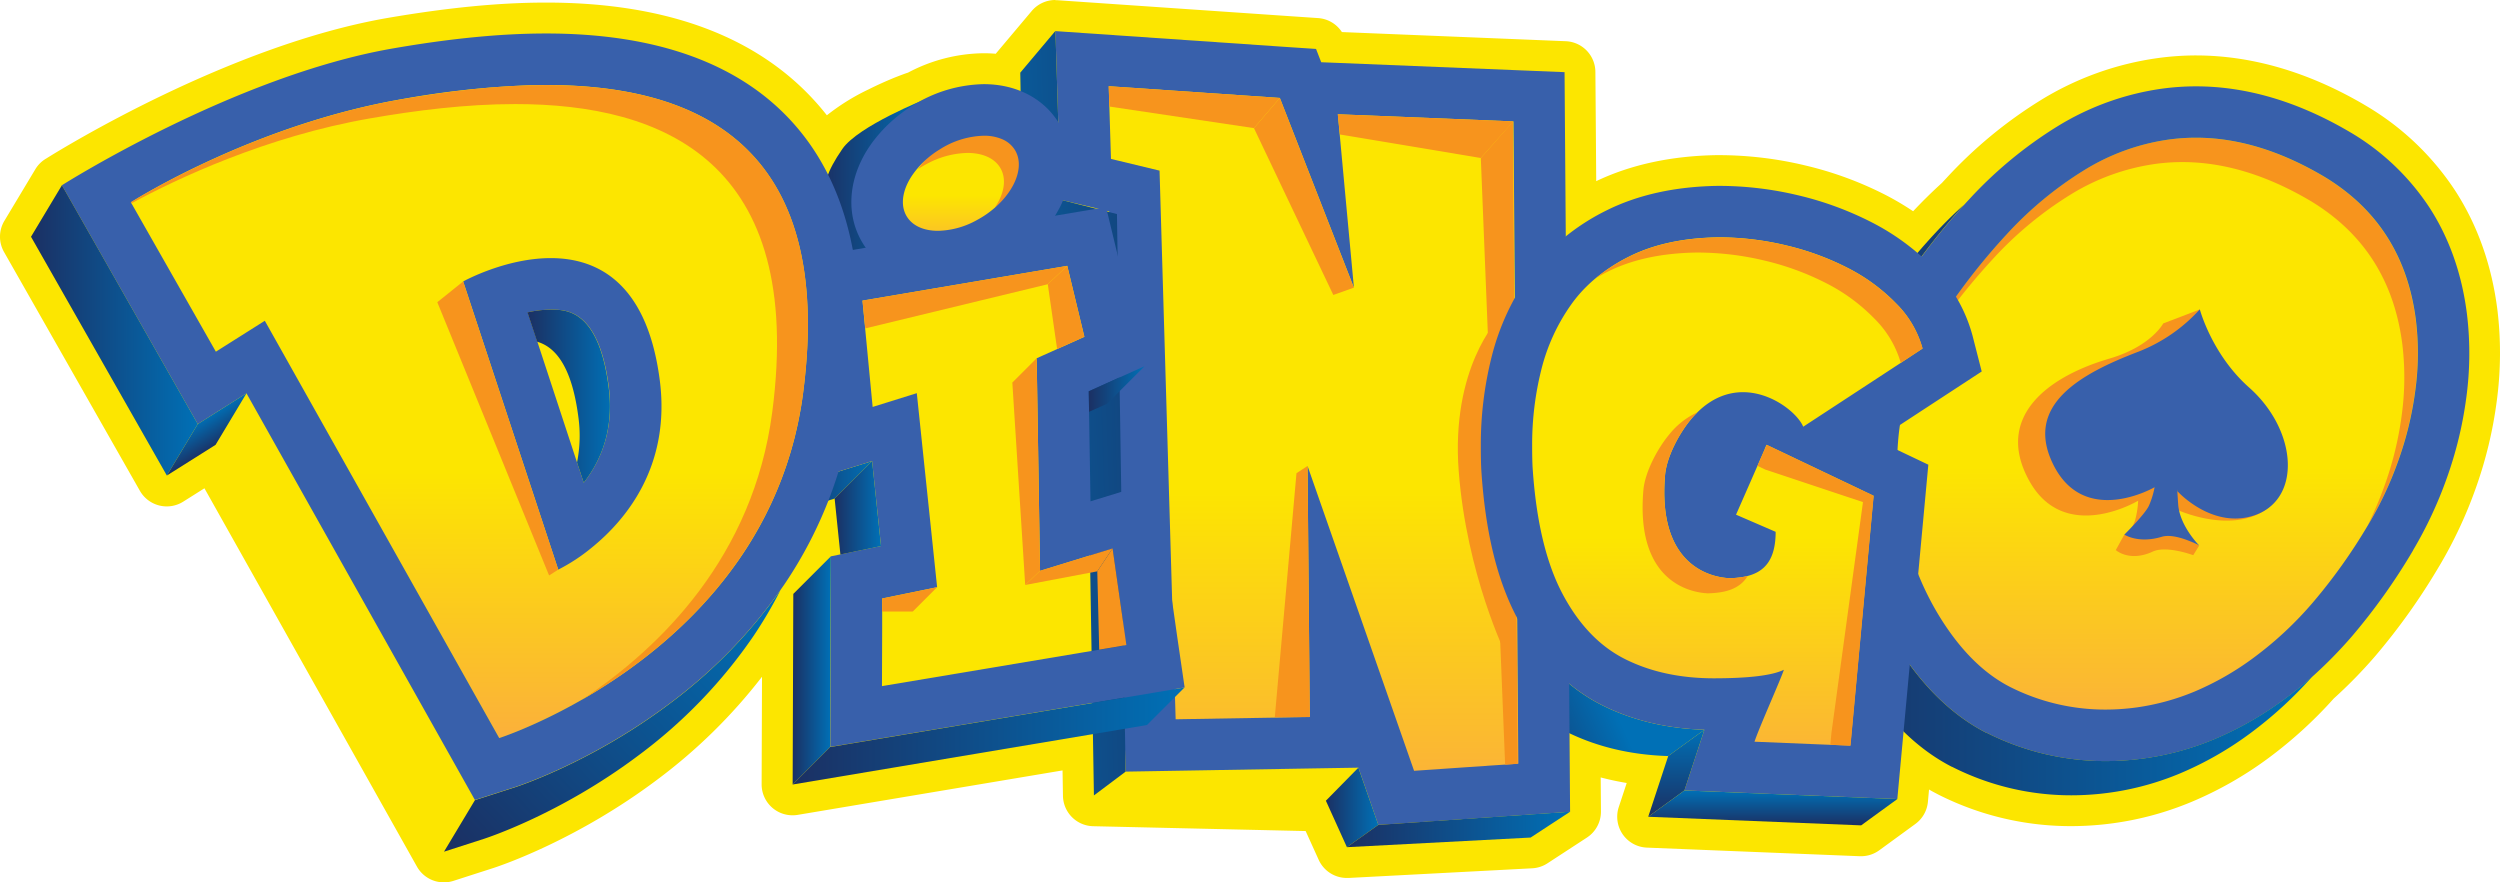
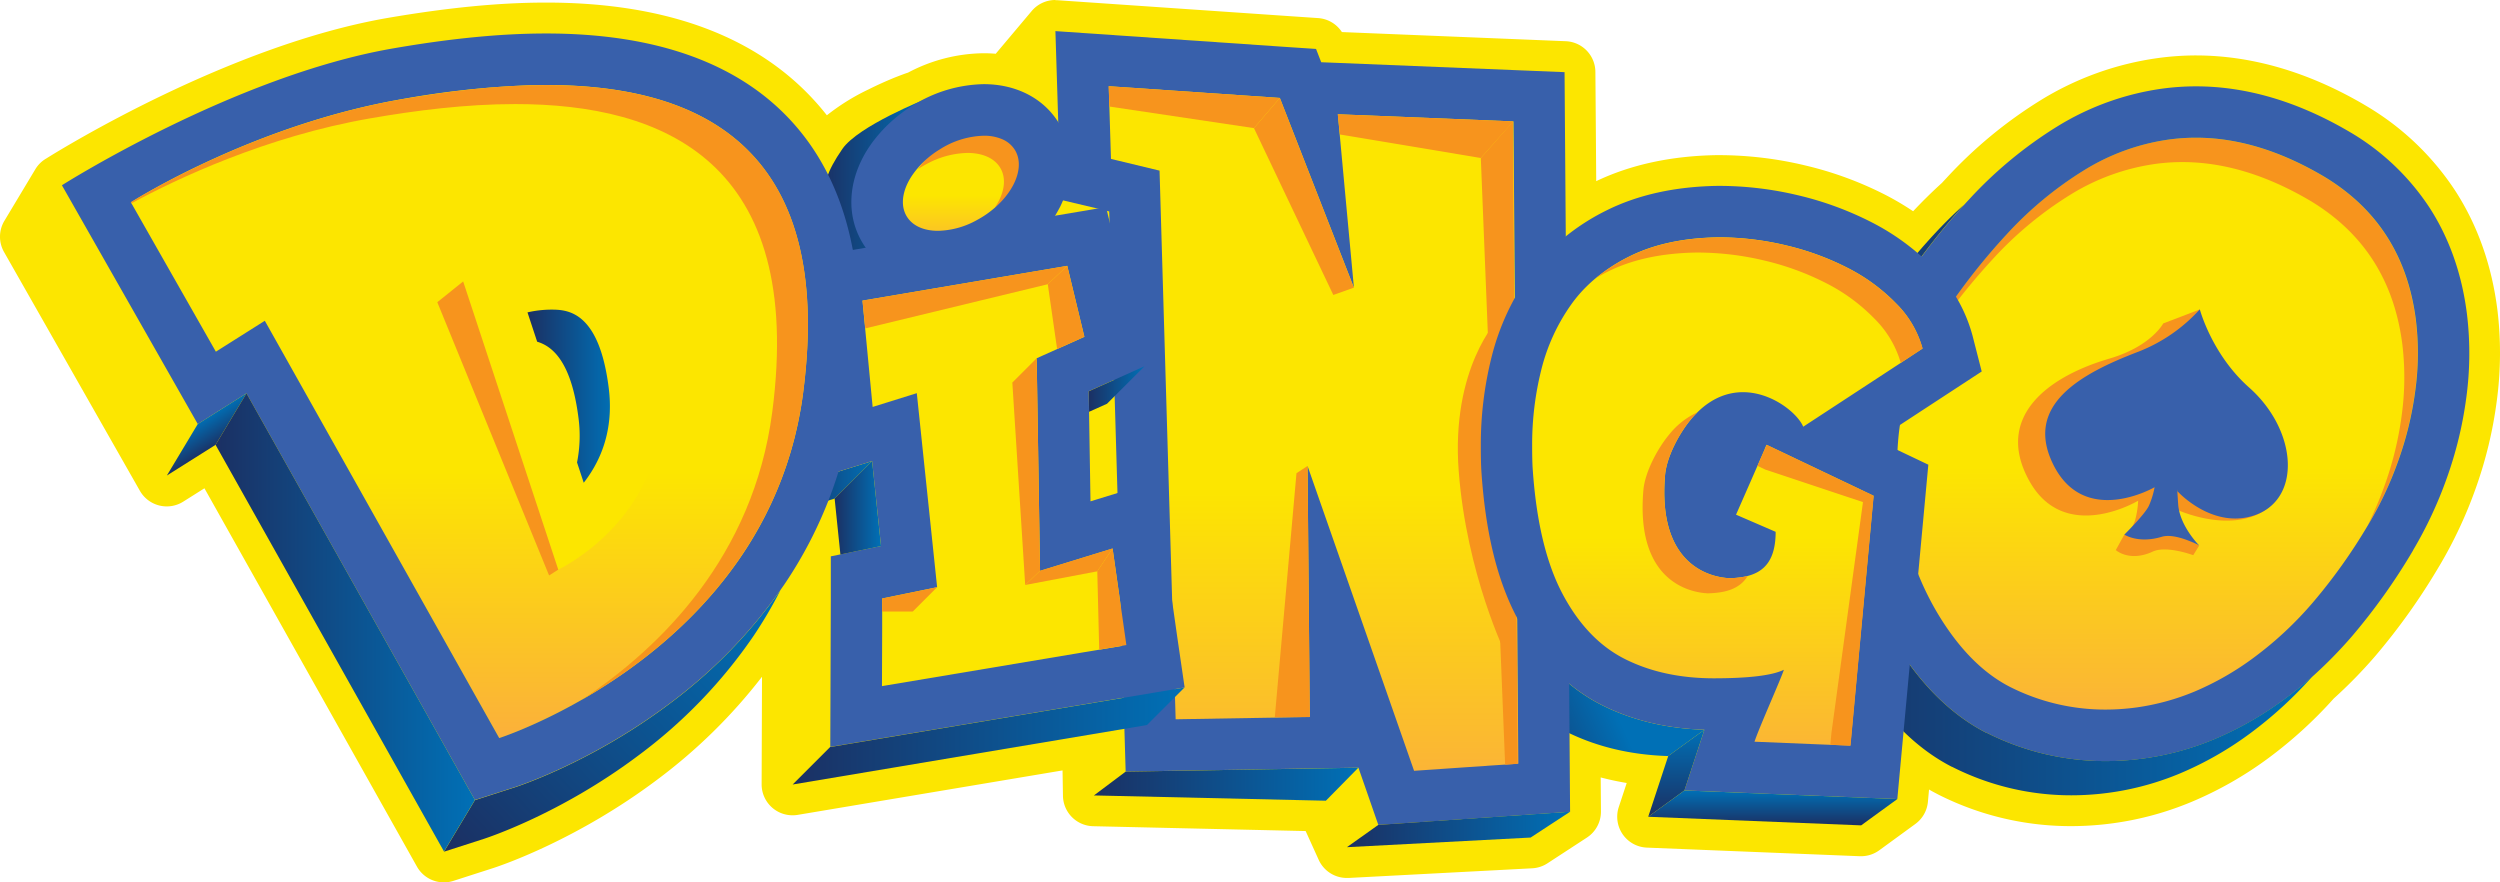
<svg xmlns="http://www.w3.org/2000/svg" xmlns:xlink="http://www.w3.org/1999/xlink" width="970.543" height="342.556" viewBox="0 0 970.543 342.556">
  <defs>
    <linearGradient id="linear-gradient" x1="0.5" y1="1" x2="0.5" gradientUnits="objectBoundingBox">
      <stop offset="0" stop-color="#fbb03b" />
      <stop offset="0.42" stop-color="#fce600" />
      <stop offset="1" stop-color="#fce600" />
    </linearGradient>
    <linearGradient id="linear-gradient-2" x1="0.137" y1="0.929" x2="1.003" y2="0.168" gradientUnits="objectBoundingBox">
      <stop offset="0" stop-color="#1b3063" />
      <stop offset="0.35" stop-color="#0070b6" />
    </linearGradient>
    <linearGradient id="linear-gradient-3" y1="0.5" x2="1" y2="0.5" gradientUnits="objectBoundingBox">
      <stop offset="0" stop-color="#1b3063" />
      <stop offset="1" stop-color="#0070b6" />
    </linearGradient>
    <linearGradient id="linear-gradient-4" x1="0.5" y1="1" x2="0.5" y2="0" xlink:href="#linear-gradient" />
    <linearGradient id="linear-gradient-5" x1="0" y1="0.5" x2="1" y2="0.5" xlink:href="#linear-gradient-3" />
    <linearGradient id="linear-gradient-6" x1="2.067" y1="0.138" x2="-0.985" y2="0.866" xlink:href="#linear-gradient-3" />
    <linearGradient id="linear-gradient-7" x1="0" y1="0.5" x2="1" y2="0.5" xlink:href="#linear-gradient-3" />
    <linearGradient id="linear-gradient-8" x1="-0.03" y1="0.933" x2="1.057" y2="0.126" xlink:href="#linear-gradient-3" />
    <linearGradient id="linear-gradient-9" x1="0.5" y1="1" x2="0.5" y2="0" xlink:href="#linear-gradient" />
    <linearGradient id="linear-gradient-10" x1="0.002" y1="0.5" x2="1.001" y2="0.5" xlink:href="#linear-gradient-3" />
    <linearGradient id="linear-gradient-11" x1="0" y1="0.5" x2="1" y2="0.5" xlink:href="#linear-gradient-3" />
    <linearGradient id="linear-gradient-12" x1="0.599" y1="0.665" x2="0.401" y2="0.335" xlink:href="#linear-gradient-3" />
    <linearGradient id="linear-gradient-15" x1="0.5" y1="1" x2="0.5" y2="0" xlink:href="#linear-gradient" />
    <linearGradient id="linear-gradient-17" x1="0" y1="0.5" x2="1" y2="0.5" xlink:href="#linear-gradient-3" />
    <linearGradient id="linear-gradient-19" x1="0" y1="0.5" x2="1" y2="0.5" xlink:href="#linear-gradient-3" />
    <linearGradient id="linear-gradient-20" x1="0" y1="0.5" x2="1" y2="0.5" xlink:href="#linear-gradient-3" />
    <linearGradient id="linear-gradient-23" x1="0" y1="0.5" x2="1" y2="0.5" xlink:href="#linear-gradient-3" />
    <linearGradient id="linear-gradient-24" x1="0.5" y1="1" x2="0.5" y2="0" xlink:href="#linear-gradient-3" />
    <linearGradient id="linear-gradient-25" x1="0.5" y1="1" x2="0.5" y2="0" xlink:href="#linear-gradient-3" />
  </defs>
  <g id="Dingo-Casino_4" transform="translate(0.047 0.021)">
    <path id="Path_327309" data-name="Path 327309" d="M3650.76,3007.49a6,6,0,0,1-5.23-3.059l-85.59-152.371-13.57,8.56a6,6,0,0,1-8.42-2.11l-52.74-92.7a6,6,0,0,1,.07-6.06l12-20a6,6,0,0,1,2.291-2.18c5.419-3.41,69.82-43.22,130.179-53.72,22.91-4,42.76-5.92,60.69-5.92,45.18,0,79.15,12.61,101,37.48a94.048,94.048,0,0,1,7.35,9.54c6.5-8.85,26.77-18,34.1-20.06a58.193,58.193,0,0,1,27.43-7.29,46.543,46.543,0,0,1,8.25.72,6,6,0,0,1,1.35-3l13.64-16.21a6,6,0,0,1,4.59-2.14h.41l101.16,6.93a6,6,0,0,1,5.18,3.81l.57,1.48,90.6,3.69a6,6,0,0,1,5.75,5.95l.39,52.42c2.3-1.4,4.69-2.72,7.14-3.94,13-6.48,28.31-9.91,45.65-10.19h.55a138.592,138.592,0,0,1,32.614,3.891,132.32,132.32,0,0,1,29.776,11,102.549,102.549,0,0,1,14.11,8.85c1.1-1.22,2.19-2.42,3.26-3.56,3.67-4,7.48-7.7,11.32-11.15.65-.72,1.3-1.42,2-2.13a168.516,168.516,0,0,1,35.26-29.11,111.17,111.17,0,0,1,43.34-15.56,103.139,103.139,0,0,1,13.72-.91c20.52,0,41.44,6.13,62.18,18.24l.16.09a99.432,99.432,0,0,1,33.419,31.59c8.161,12.62,13.34,27.31,15.411,43.66a133.747,133.747,0,0,1-.22,33.72,157.885,157.885,0,0,1-8,33.09,165.384,165.384,0,0,1-13.521,28.8l-.1.15a241.653,241.653,0,0,1-24.27,34.09,181.045,181.045,0,0,1-15.7,16,163.49,163.49,0,0,1-24.63,22.51,137.074,137.074,0,0,1-28.55,16.32,115.709,115.709,0,0,1-44.58,9,108,108,0,0,1-48.85-11.629l-.33-.18a78.976,78.976,0,0,1-11-6.9l-1.371,14.73a6,6,0,0,1-2.44,4.3l-14,10.21a6,6,0,0,1-3.53,1.15h-.24L4118,2994a6,6,0,0,1-5.46-7.87l5.35-16.22a101.839,101.839,0,0,1-24.13-5.32l.16,21.41a6,6,0,0,1-2.72,5.06l-15.33,10a6,6,0,0,1-3,1l-71.32,3.74h-.31a6,6,0,0,1-5.47-3.52l-6.61-14.61-86.27-2a6,6,0,0,1-5.86-5.9l-.28-16.84-109.7,18.41a6.591,6.591,0,0,1-1,.08,6,6,0,0,1-6-6l.22-61.27c-1.46,2.41-3,4.78-4.56,7.12a200.215,200.215,0,0,1-45.86,47.58c-30.21,22.7-58.61,32.3-61.75,33.32l-15.57,5a6.058,6.058,0,0,1-1.769.32Z" transform="translate(-3478.43 -2670.93)" fill="#fce600" />
    <path id="Path_327310" data-name="Path 327310" d="M3888.12,2682.93l22.05,1.51,66.45,4.56,12.66.87,2,5.14,7.26.29,68.21,2.78,19,.78.15,19,.33,44.78a86.63,86.63,0,0,1,15.73-10c12.19-6.1,26.72-9.31,43.21-9.56h.31a132.623,132.623,0,0,1,31.21,3.722,126.187,126.187,0,0,1,28.41,10.488,93.877,93.877,0,0,1,17.62,11.79c2.27-2.65,4.57-5.24,6.9-7.74q5.43-5.82,11.17-11c.7-.77,1.41-1.53,2.12-2.29a162.408,162.408,0,0,1,34-28.09,105.207,105.207,0,0,1,41-14.73,97.8,97.8,0,0,1,12.92-.86c19.45,0,39.35,5.86,59.16,17.42h0a93.568,93.568,0,0,1,31.49,29.71c7.66,11.85,12.54,25.7,14.49,41.15a126.889,126.889,0,0,1-.221,32.2,151.484,151.484,0,0,1-7.69,31.83,160.008,160.008,0,0,1-13,27.74l-.05.06a234.734,234.734,0,0,1-23.721,33.34,171.315,171.315,0,0,1-15.4,15.71,157.782,157.782,0,0,1-23.94,21.919,131.191,131.191,0,0,1-27.29,15.62,109.453,109.453,0,0,1-42.29,8.53,102.058,102.058,0,0,1-46.16-11l-.09-.051h-.08a77.5,77.5,0,0,1-18.75-13.72l-.68,7.38-1.75,18.9-14,10.21-82.66-3.34,7.77-23.58c-14.1-.45-27-3.42-38.32-8.85l.09,11.65.14,18.81-15.33,10-71.32,3.74-8.17-18-90-2-.39-23.81-116.58,19.56.27-74,14.55-14.55h0l3.72-.77-2.24-21.69-2.41.75a166,166,0,0,1-17.21,32.73c-.46.68-.93,1.36-1.4,2a170.224,170.224,0,0,1-10.6,18,194.157,194.157,0,0,1-44.49,46.14c-30.21,22.71-58.8,32-60,32.41l-15.54,5-88.68-157.87-18.91,11.92-52.74-92.7,12-20h0c.06,0,66.77-42.38,128.33-53.09,22.55-3.92,42.07-5.83,59.67-5.83,43.36,0,75.82,11.92,96.46,35.44a90.01,90.01,0,0,1,11.87,17.23,55.361,55.361,0,0,1,4.65-7.84c5.91-8.63,30.4-18.31,31.66-18.31h.05a52.8,52.8,0,0,1,25.16-6.89,37.944,37.944,0,0,1,14.31,2.68l-.12-7.14,13.64-16.21m0-12a12,12,0,0,0-9.18,4.28l-13.64,16.2-.31.39c-1.55-.13-3.11-.2-4.7-.2a63.9,63.9,0,0,0-29.39,7.54c-1.24.38-2.82,1-5,1.84-3.31,1.35-7,3-10.28,4.65a84.428,84.428,0,0,0-16.2,10.06q-1.71-2.18-3.52-4.24c-23-26.22-58.5-39.52-105.48-39.52-18.28,0-38.47,2-61.72,6-61.11,10.63-125.84,50.47-132.27,54.5a11.878,11.878,0,0,0-4.31,4.23l-12,20a12,12,0,0,0-.14,12.1l52.74,92.7a12,12,0,0,0,16.83,4.22l8.23-5.19,82.5,146.87a12,12,0,0,0,14.13,5.55l15.54-5c3.28-1.07,32.58-11,63.54-34.25a209.772,209.772,0,0,0,40.75-40l-.149,41.78a12,12,0,0,0,12,12,12.247,12.247,0,0,0,2-.16l102.82-17.26.16,9.86a12,12,0,0,0,11.72,11.8l82.5,1.88,5.06,11.16a12,12,0,0,0,10.93,7.05h.63l71.32-3.75a12,12,0,0,0,5.94-1.94l15.33-10a12,12,0,0,0,5.43-10.14l-.1-13.2q4.93,1.3,10.1,2.16l-3.08,9.34a12,12,0,0,0,10.92,15.75l82.66,3.34h.48a12,12,0,0,0,7.061-2.3l14-10.21a12,12,0,0,0,4.891-8.6l.439-4.79c1,.6,2.07,1.16,3.11,1.7h0l.46.25a113.93,113.93,0,0,0,51.541,12.27,121.515,121.515,0,0,0,46.859-9.44,143.126,143.126,0,0,0,29.82-17,169.2,169.2,0,0,0,25.32-23.09,185.619,185.619,0,0,0,16-16.36,247.226,247.226,0,0,0,24.8-34.79l.259-.42a171.108,171.108,0,0,0,13.94-29.71,163.381,163.381,0,0,0,8.31-34.37,139.247,139.247,0,0,0,.23-35.24c-2.18-17.25-7.67-32.79-16.32-46.17a105.3,105.3,0,0,0-35.36-33.46l-.24-.15c-21.66-12.64-43.6-19-65.21-19a110.144,110.144,0,0,0-14.51,1,117.406,117.406,0,0,0-45.669,16.38,174.28,174.28,0,0,0-36.52,30.16c-.6.64-1.21,1.29-1.81,1.95-3.79,3.43-7.56,7.13-11.19,11a108.6,108.6,0,0,0-10.5-6.22,137.735,137.735,0,0,0-31.12-11.5,144.269,144.269,0,0,0-34-4.06h-.78c-17.55.3-33.22,3.7-46.63,10.1l-.17-23.38-.15-19.05a12,12,0,0,0-11.51-11.9l-19-.78-67.9-2.77a12,12,0,0,0-9.24-5.43l-12.66-.86-66.45-4.56-22-1.51h-.82Z" transform="translate(-3478.43 -2670.93)" fill="#fce600" />
    <path id="Path_327311" data-name="Path 327311" d="M4291.64,2953.65a92.191,92.191,0,0,1-41.66-9.92l-.09-.05c-12-6.18-22.62-16.8-31.59-31.57a120.917,120.917,0,0,1-16.49-48c-3.56-28.22,2.22-54.14,17.2-77a257.5,257.5,0,0,1,27.14-34.91,152.852,152.852,0,0,1,31.91-26.37,95.388,95.388,0,0,1,37.13-13.35,86.245,86.245,0,0,1,11.59-.78c17.649,0,35.859,5.41,54.12,16.06,23.79,14,37.63,35.4,41.18,63.52a116.635,116.635,0,0,1-.22,29.66,140.428,140.428,0,0,1-7.19,29.72,148.507,148.507,0,0,1-12.19,26,226.712,226.712,0,0,1-22.74,32,149.274,149.274,0,0,1-24.41,22.83,121.409,121.409,0,0,1-25.2,14.44,98.942,98.942,0,0,1-38.491,7.77Z" transform="translate(-3478.43 -2670.93)" fill="url(#linear-gradient)" />
    <path id="Path_327312" data-name="Path 327312" d="M4416,2822.33a130.263,130.263,0,0,1-6.689,27.61,138.194,138.194,0,0,1-11.36,24.27c-.14.23-.27.46-.41.68a145.579,145.579,0,0,0,6.58-15.5,130.446,130.446,0,0,0,6.69-27.61,107.309,107.309,0,0,0,.209-27.12q-4.74-37.51-36.31-56.14-25.17-14.68-49.07-14.69a77.878,77.878,0,0,0-10.243.677,85.049,85.049,0,0,0-33.267,12,142.059,142.059,0,0,0-29.8,24.65,245.248,245.248,0,0,0-26.09,33.57c-.52.8-1,1.61-1.53,2.42a104.09,104.09,0,0,1,6.721-11.87,245.2,245.2,0,0,1,26.09-33.56,141.755,141.755,0,0,1,29.8-24.65,85.067,85.067,0,0,1,33.25-12,78.153,78.153,0,0,1,10.26-.68q23.9,0,49.07,14.7,31.57,18.61,36.31,56.13A106.781,106.781,0,0,1,4416,2822.33Z" transform="translate(-3478.43 -2670.93)" fill="#f7941d" />
    <path id="Path_327313" data-name="Path 327313" d="M4140.06,2954.21c-14.61-.47-27.89-3.64-39.54-9.44-13.67-6.81-24.82-18.21-33.13-33.89-7.75-14.62-12.29-33.14-13.88-56.6-.17-2.48-.25-5.91-.25-10.47a139.545,139.545,0,0,1,4.19-34.32,94.777,94.777,0,0,1,14.82-32.14,73.731,73.731,0,0,1,10.44-11.66,77.468,77.468,0,0,0-24.48,21.871,94.992,94.992,0,0,0-14.831,32.15,139.933,139.933,0,0,0-4.18,34.31c0,4.56.08,8,.25,10.48,1.59,23.46,6.13,42,13.88,56.59,8.31,15.68,19.46,27.08,33.12,33.89,11.65,5.81,24.94,9,39.55,9.44Z" transform="translate(-3478.43 -2670.93)" fill="url(#linear-gradient-2)" />
    <path id="Path_327314" data-name="Path 327314" d="M4436.08,2792.71c-1.95-15.45-6.83-29.3-14.49-41.15a93.572,93.572,0,0,0-31.49-29.71h0c-19.81-11.56-39.71-17.42-59.16-17.42a97.633,97.633,0,0,0-12.906.858,105.307,105.307,0,0,0-41.014,14.732,162.685,162.685,0,0,0-34,28.09c-.71.76-1.41,1.52-2.11,2.29a267.652,267.652,0,0,0-26.12,34,125.207,125.207,0,0,0-7.49,13.1c-10.66,21.54-14.45,45.24-11.24,70.63a130.836,130.836,0,0,0,17.86,52c9.95,16.37,21.91,28.23,35.56,35.27h.19a102,102,0,0,0,46.14,11,109.379,109.379,0,0,0,42.3-8.53,131.17,131.17,0,0,0,27.291-15.62q5.379-3.95,10.66-8.64a172.792,172.792,0,0,0,15.411-15.71,236.322,236.322,0,0,0,23.719-33.34v-.06a159.266,159.266,0,0,0,13-27.74,151.5,151.5,0,0,0,7.7-31.83A127.315,127.315,0,0,0,4436.08,2792.71Zm-82.58,133.38a110.767,110.767,0,0,1-23.09,13.27,91.5,91.5,0,0,1-22.65,6.2,89.779,89.779,0,0,1-12,.82,81.765,81.765,0,0,1-37.17-8.86q-15.55-8-27.62-27.87a110.57,110.57,0,0,1-15.12-44.08q-4-31.68,8.93-58.44a104.086,104.086,0,0,1,6.72-11.87,245.143,245.143,0,0,1,26.09-33.56,141.744,141.744,0,0,1,29.8-24.65,85.062,85.062,0,0,1,33.25-12,78.153,78.153,0,0,1,10.26-.68q23.9,0,49.07,14.7,31.57,18.61,36.31,56.13a106.833,106.833,0,0,1-.21,27.12,130.3,130.3,0,0,1-6.69,27.61,138.159,138.159,0,0,1-11.36,24.27c-.14.23-.27.46-.41.68a214.748,214.748,0,0,1-21.3,29.89,138.575,138.575,0,0,1-22.81,21.32Z" transform="translate(-3478.43 -2670.93)" fill="#3860ab" />
    <path id="Path_327315" data-name="Path 327315" d="M4376,2933.59a157.221,157.221,0,0,1-23.93,21.92,131.2,131.2,0,0,1-27.29,15.62,109.454,109.454,0,0,1-42.3,8.53,102.047,102.047,0,0,1-46.15-11l-.09-.05h-.09c-13.65-7-25.62-18.89-35.56-35.26a131.119,131.119,0,0,1-17.871-51.95c-3.859-30.64,2.451-58.82,18.741-83.73a267.227,267.227,0,0,1,28.22-36.3q5.43-5.82,11.17-11a267.683,267.683,0,0,0-26.12,34,125.207,125.207,0,0,0-7.49,13.1c-10.66,21.54-14.45,45.24-11.24,70.63a130.837,130.837,0,0,0,17.86,52c9.95,16.37,21.91,28.23,35.56,35.27h.19a102,102,0,0,0,46.14,11,109.372,109.372,0,0,0,42.3-8.53,131.184,131.184,0,0,0,27.291-15.62Q4370.7,2938.29,4376,2933.59Z" transform="translate(-3478.43 -2670.93)" fill="url(#linear-gradient-3)" />
    <path id="Path_327316" data-name="Path 327316" d="M518.1,241.39l.42,46.76-71.88,1.23L440.32,74.15l-18.84-4.56-1.46-46.88,83.8,5.75,5.19,13.29-.74-7.87,89.15,3.63,2.01,268.26-57.46,3.94Z" fill="url(#linear-gradient-4)" />
    <path id="Path_327317" data-name="Path 327317" d="M3975.24,2708.93,4004,2782.6l-6.25-67.33,68.2,2.77,1.87,249.33-40.47,2.78L3986,2851.82l.88,97.44-52.09.89-6.25-213-18.86-4.55-.87-28.22Zm-87.13-26,.69,22.09.87,28.22.48,15.24L3905,2752l4,1,5.8,197.72.58,19.75,19.76-.34,52.08-.89,18.52-.31,2.72,7.8,5,14.4,15.22-1,40.47-2.78,18.77-1.29-.14-18.81-1.87-249.33-.14-19-19-.78-68.21-2.78-7.26-.29-2-5.14-12.65-.87-66.46-4.56-22-1.51Z" transform="translate(-3478.43 -2670.93)" fill="#3860ab" />
    <path id="Path_327318" data-name="Path 327318" d="M323.97,193.53l14.55-14.55-17.35,5.42-14.55,14.55Z" fill="url(#linear-gradient-5)" />
-     <path id="Path_327319" data-name="Path 327319" d="M396.04,28.19l13.64-16.21,2.04,65.55,21.85,5.55,3.36,216.47-12.3,9.23L421.06,91.25l-24-4.08Z" fill="url(#linear-gradient-6)" />
    <path id="Path_327320" data-name="Path 327320" d="M3837.83,2709.33s-26.3,10.47-32.43,19.41-7.66,13.79-7.91,25.53,6.38,16.6,6.38,16.6l15.83-2.81s-3.06-22,3.32-33.7S3837.83,2709.33,3837.83,2709.33Z" transform="translate(-3478.43 -2670.93)" fill="url(#linear-gradient-7)" />
    <path id="Path_327321" data-name="Path 327321" d="M3781.38,2900a170.272,170.272,0,0,1-10.6,18,194.154,194.154,0,0,1-44.49,46.14c-30.21,22.71-58.8,32-60,32.41l-15.54,5,12-20,15.54-5c1.2-.39,29.79-9.7,60-32.41a195,195,0,0,0,43.09-44.14Z" transform="translate(-3478.43 -2670.93)" fill="url(#linear-gradient-8)" />
    <path id="Path_327322" data-name="Path 327322" d="M3678.43,2711.31c-19.31,0-38.88,2.51-56.24,5.53-40.4,7-75.19,23.5-92.78,33l32.71,57.49.07.13,7.07-4.47,11.93-7.53,91,162s13.83-4.43,32.07-14.88c30.38-20.15,66.57-55.44,73.93-111.72C3790.91,2733.55,3735.86,2711.31,3678.43,2711.31Zm16.67,180.74-.09-.27-36.14-109.54-.68-2.07s16.33-9.06,34-9.06c18,0,37.41,9.41,42.32,47.42,6.72,51.95-39.41,73.52-39.41,73.52Z" transform="translate(-3478.43 -2670.93)" fill="url(#linear-gradient-9)" />
    <path id="Path_327323" data-name="Path 327323" d="M3786.89,2719.35c-20.64-23.52-53.1-35.44-96.46-35.44-17.6,0-37.12,1.91-59.67,5.83-61.59,10.71-128.34,53.09-128.34,53.09l5.54,9.74,9.5,16.7,33,58,4.7,8.26,18.69-11.79.22-.14,86.37,153.76,2.31,4.11,15.54-5c1.2-.39,29.79-9.7,60-32.41a194.991,194.991,0,0,0,43.09-44.11c.47-.67.94-1.35,1.4-2A165.577,165.577,0,0,0,3810,2826C3816.09,2779.64,3808.31,2743.75,3786.89,2719.35Zm-22.7,170.32c-35.25,49.59-92,67.77-92,67.77l-91-162-19,12-27.27-47.92-5.73-10.08s46.66-29.85,105-40a348.918,348.918,0,0,1,50.2-5.45c2,0,4-.08,6-.08,39,0,76.83,10.24,93.18,47.2,7.75,17.52,10.67,41,6.58,72.33a145.69,145.69,0,0,1-25.96,66.23Z" transform="translate(-3478.43 -2670.93)" fill="#3860ab" />
-     <path id="Path_327324" data-name="Path 327324" d="M3734.52,2818.53c-4.91-38-24.31-47.42-42.32-47.42-17.68,0-34,9.06-34,9.06l2,6.07,34.91,105.81a70.8,70.8,0,0,0,13.13-8.65C3721.3,2872.78,3738.83,2851.94,3734.52,2818.53ZM3705,2858.32l-2.6-7.88-15.4-46.87-3.76-11.39a42.007,42.007,0,0,1,9-1.07h.06c6.06,0,18.57.1,22.43,30C3716.51,2835.2,3713.26,2847.71,3705,2858.32Z" transform="translate(-3478.43 -2670.93)" fill="#3860ab" />
    <path id="Path_327325" data-name="Path 327325" d="M3705,2858.32l-2.6-7.88a53.159,53.159,0,0,0,.52-17.61c-2.75-21.31-9.91-27.47-16-29.26l-3.76-11.39a42.007,42.007,0,0,1,9-1.07h.06c6.06,0,18.57.1,22.43,30C3716.51,2835.2,3713.26,2847.71,3705,2858.32Z" transform="translate(-3478.43 -2670.93)" fill="url(#linear-gradient-10)" />
-     <path id="Path_327326" data-name="Path 327326" d="M76.73,164.59,23.99,71.89l-12,20,52.74,92.7Z" fill="url(#linear-gradient-11)" />
    <path id="Path_327327" data-name="Path 327327" d="M83.64,172.67l12-20L76.73,164.59l-12,20Z" fill="url(#linear-gradient-12)" />
    <path id="Path_327328" data-name="Path 327328" d="M184.32,310.54l-12,20L83.64,172.67l11.85-19.74.15-.26,86.37,153.76Z" fill="url(#linear-gradient-11)" />
    <path id="Path_327329" data-name="Path 327329" d="M589.17,296.5,587.3,47.17,574.83,61.32l9.44,235.53Z" fill="#f7941d" />
    <path id="Path_327330" data-name="Path 327330" d="M496.81,38,486.76,49.72l-56.15-8.38-.25-7.9Z" fill="#f7941d" />
    <path id="Path_327331" data-name="Path 327331" d="M525.54,111.66l-7.97,2.83L486.76,49.72,496.81,38Z" fill="#f7941d" />
    <path id="Path_327332" data-name="Path 327332" d="M520.12,52.19l54.71,9.13,12.66-14.21-68.2-2.78Z" fill="#f7941d" />
    <path id="Path_327333" data-name="Path 327333" d="M507.56,180.88l-4.29,2.8-8.42,94.72,13.58-.08Z" fill="#f7941d" />
    <path id="Path_327334" data-name="Path 327334" d="M4060,2794.82s-18.38,18.79-15.32,59,18.39,71.33,18.39,71.33Z" transform="translate(-3478.43 -2670.93)" fill="#f7941d" />
    <path id="Path_327335" data-name="Path 327335" d="M3790.19,2823.44c-8.36,63.95-53.94,100.79-85.93,119.12,30.38-20.15,66.57-55.44,73.93-111.72,12.72-97.29-42.33-119.53-99.76-119.53-19.31,0-38.88,2.51-56.24,5.53-40.4,7-75.19,23.5-92.78,33l-.22-.38s46.66-29.85,105-40c17.36-3,36.93-5.53,56.24-5.53C3747.86,2703.91,3802.91,2726.15,3790.19,2823.44Z" transform="translate(-3478.43 -2670.93)" fill="#f7941d" />
    <path id="Path_327336" data-name="Path 327336" d="M179.76,109.24l-10.04,8.06,43.4,106.08,3.55-2.26Z" fill="#f7941d" />
    <path id="Path_327337" data-name="Path 327337" d="M332.46,224.15l20.41-4.19-5.67-54.17-17.25,5.39-6.01-62.81L421.8,91.75l10.79,44.7-20.08,9.02,1,62.61,26.62-8.2,8.37,58.77L332.26,278.16Z" fill="url(#linear-gradient-4)" />
    <path id="Path_327338" data-name="Path 327338" d="M3842.54,2770.52c-9.08,0-16.6-3.76-20.63-10.31s-4-14.77-.06-22.78a45.671,45.671,0,0,1,38.42-23.85c9.08,0,16.6,3.75,20.63,10.3,7.5,12.18.42,29.7-16.12,39.88A43.378,43.378,0,0,1,3842.54,2770.52Z" transform="translate(-3478.43 -2670.93)" fill="url(#linear-gradient-15)" />
    <path id="Path_327339" data-name="Path 327339" d="M3935.46,2918.52l-5.35-37.52-3.3-23.18-22.38,6.89-2.7.83-.56-34.75-.13-8,5.36-2.4,1.16-.52,15.13-6.81L3918.8,2797l-6.65-27.55-4.38-18.15-18.41,3.12-1.38.23-9.33,1.59-23.2,3.94-40.66,6.9h-.3l-4.63.79-14.85,2.52-3.48.59,1.14,11.89.63,6.62,3.95,41.29,2.35,24.53,17.35-5.42,3.46,33-3.57.74-12.17,2.49-3.75.77v16.25l-.12,34-.09,23.72,23.4-3.93,94.92-15.92,3-.5,16.24-2.73Zm-36,5.55-78.68,13.2.08-22.44v-11.58l5.59-1.15,15.74-3.23-7.89-75.33-17.14,5.35-2.81-29.39-.68-7.09-.46-4.8,52.66-8.94,26.84-4.56,6.65,27.55-16.3,7.33-2.22,1,.13,8,1.18,74.54,28.16-8.67,5.35,37.52Z" transform="translate(-3478.43 -2670.93)" fill="#3860ab" />
    <path id="Path_327340" data-name="Path 327340" d="M3864.63,2751.46a25.3,25.3,0,0,0,1.74-3c2.2-4.56,2.43-9.12.18-12.63-2.36-3.69-7-5.55-12.56-5.55a34.592,34.592,0,0,0-15.67,4.19c-.65.34-1.3.7-1.94,1.08s-1.09.67-1.61,1a37.869,37.869,0,0,1,29-15.71,18.89,18.89,0,0,1,7.27,1.31,11,11,0,0,1,5.28,4.24,10.068,10.068,0,0,1,.82,1.6C3880,2734.91,3874.74,2744.8,3864.63,2751.46Z" transform="translate(-3478.43 -2670.93)" fill="#f7941d" />
    <path id="Path_327341" data-name="Path 327341" d="M414.28,103.17l-7.56,7.15-70.85,17.15-1.09-10.8Z" fill="#f7941d" />
    <path id="Path_327342" data-name="Path 327342" d="M420.93,130.72l-6.65-27.55-7.56,7.15,3.62,25.15Z" fill="#f7941d" />
    <path id="Path_327343" data-name="Path 327343" d="M402.41,139.05l-9.45,9.45,4.99,78.58,5.77-5.53Z" fill="#f7941d" />
    <path id="Path_327344" data-name="Path 327344" d="M425.94,221.78l5.94-8.9-28.16,8.67-5.77,5.53Z" fill="#f7941d" />
    <path id="Path_327345" data-name="Path 327345" d="M437.23,250.4l-5.35-37.52-5.94,8.9.74,30.4Z" fill="#f7941d" />
    <path id="Path_327346" data-name="Path 327346" d="M354.31,237.38l9.45-9.45-21.33,4.38-.02,5.08Z" fill="#f7941d" />
    <path id="Path_327347" data-name="Path 327347" d="M3889.42,2718.64c-5.89-9.57-16.51-15.06-29.14-15.06a53.509,53.509,0,0,0-27.48,8.24,56.12,56.12,0,0,0-14.93,13.28c-.74.94-1.419,1.9-2.07,2.87a42.8,42.8,0,0,0-2.92,5.05c-5.07,10.31-5.3,21.19-.71,30.24.38.75.79,1.48,1.23,2.2.35.56.71,1.11,1.09,1.64.19.27.38.54.59.8a30.015,30.015,0,0,0,5.88,5.86l.1.07a31.058,31.058,0,0,0,5.5,3.3,37.416,37.416,0,0,0,16,3.39,53.512,53.512,0,0,0,27.48-8.24q1.24-.77,2.43-1.59c.84-.56,1.66-1.16,2.46-1.77l.56-.43a55.227,55.227,0,0,0,5.38-4.81,50.174,50.174,0,0,0,7.13-9.06c.72-1.16,1.37-2.34,2-3.54C3895.43,2739.92,3895.24,2728.1,3889.42,2718.64Zm-22.12,6.25a10.7,10.7,0,0,1,5.09,4.24,9.9,9.9,0,0,1,.79,1.6c2.72,6.95-2.33,16.85-12.09,23.52-.5.34-1,.67-1.55,1s-1.25.75-1.88,1.08a32.371,32.371,0,0,1-15.12,4.19c-5.37,0-9.84-1.85-12.11-5.55-2.17-3.52-1.95-8.08.17-12.65a24.6,24.6,0,0,1,1.68-3,34.853,34.853,0,0,1,11-10.45,33.33,33.33,0,0,1,17-5.27,17.671,17.671,0,0,1,7.021,1.29Z" transform="translate(-3478.43 -2670.93)" fill="#3860ab" />
    <path id="Path_327348" data-name="Path 327348" d="M4145.93,2968.33l4.15-12.59c.83-2.53,2.65-6.94,4.67-11.74-3.27.18-6.89.26-10.9.26-14.55,0-27.63-2.84-38.88-8.45-11.76-5.86-21.43-15.82-28.75-29.62-7-13.16-11.26-30.86-12.73-52.61-.16-2.24-.23-5.44-.23-9.78a129.769,129.769,0,0,1,3.87-31.85,85.075,85.075,0,0,1,13.27-28.78c6.34-8.85,15.11-16.12,26.06-21.59s23.92-8.28,38.89-8.51h.15a122.776,122.776,0,0,1,28.839,3.437,116.158,116.158,0,0,1,26.181,9.643,81.515,81.515,0,0,1,21.279,15.71,49.124,49.124,0,0,1,12.67,21.89l1.78,6.93-49.66,32.48,29.8,14.19-10.52,113.4Zm9.1-135.18c-4.49,0-8.56,2.24-12.44,6.85s-7.48,12-7.84,16.23c-.95,11.1.74,19.47,4.89,24.21a15.157,15.157,0,0,0,10.31,4.93c3.75-.1,5.75-.46,6.78-1.87l-17.6-7.59,18.66-42.5a14.822,14.822,0,0,0-2.791-.26Z" transform="translate(-3478.43 -2670.93)" fill="url(#linear-gradient-4)" />
    <path id="Path_327349" data-name="Path 327349" d="M4152.34,2870.72l5.77-13.15,2.54-5.8,2.89-6.59c-3.15-5-12.18-11.81-22.55-11.81a22.163,22.163,0,0,0-3.7.3,21.735,21.735,0,0,0-3,.7c-4.39,5.51-8.92,14.2-9.5,21-3,35,17.62,39.66,25,40a29.345,29.345,0,0,0,3-.18,27.154,27.154,0,0,0,4-.68c6.78-1.74,10.93-6.46,10.93-17.14Zm91.83-69.44a59.114,59.114,0,0,0-15.16-26.351,91.417,91.417,0,0,0-23.88-17.649,126.149,126.149,0,0,0-28.419-10.49,132.616,132.616,0,0,0-31.2-3.72h-.31c-16.49.25-31,3.46-43.21,9.56a84.982,84.982,0,0,0-19.28,13.05,73.74,73.74,0,0,0-10.44,11.66,94.784,94.784,0,0,0-14.82,32.14,139.554,139.554,0,0,0-4.19,34.32c0,4.56.08,8,.25,10.47,1.59,23.46,6.13,42,13.88,56.6,8.31,15.68,19.46,27.08,33.13,33.89,11.65,5.8,24.93,9,39.54,9.44l-7.76,23.58,26.47,1.07,37.21,1.5,5.92.24,13.05.53,1.75-18.9,9-97,1.29-13.91-12.6-6-6.52-3.1-.59-.28-.31-.15,26.47-17.32,2.3-1.5,3.47-2.27,8.5-5.56Zm-27.89,10.51-5.77,3.78-32.09,21c-2-4.93-11.86-13.4-23.39-13.41-5.75,0-11.92,2.12-17.72,7.85-.79.78-1.58,1.63-2.36,2.56q-.33.39-.66.81c-4.39,5.51-8.92,14.2-9.5,21-3,35,17.62,39.66,25,40a29.345,29.345,0,0,0,3-.18,27.17,27.17,0,0,0,4-.68c6.78-1.74,10.931-6.46,10.931-17.14l-15.45-6.66,5.77-13.15,2.54-5.8,2.89-6.59.7-1.58,2.89,1.37,38.66,18.41-9,97-7.84-.32-5.2-.21-24.17-1c1.86-5.66,10.42-24.68,11.39-27.92q-6.74,3.3-27.12,3.31-19.56,0-34.41-7.4t-24.38-25.36q-9.53-18-11.59-48.6-.21-3-.21-9.1a119.174,119.174,0,0,1,3.57-29.4,74.712,74.712,0,0,1,11.7-25.41,51.8,51.8,0,0,1,6.06-7.05q1.63-1.6,3.45-3.11a67.228,67.228,0,0,1,12.9-8.32q14.28-7.14,34.57-7.45a112.437,112.437,0,0,1,26.517,3.166,105.281,105.281,0,0,1,23.884,8.794,71.36,71.36,0,0,1,18.689,13.76,39.281,39.281,0,0,1,10.19,17.44Z" transform="translate(-3478.43 -2670.93)" fill="#3860ab" />
    <path id="Path_327350" data-name="Path 327350" d="M4156.86,2894.52c-3,4.94-8.44,6.58-15.49,6.73-7.39-.34-28-5-25-40,.61-7.15,5.58-16.38,10.16-21.82a30,30,0,0,1,10.78-8.43c-.791.78-1.581,1.63-2.36,2.56q-.33.39-.66.81c-4.39,5.51-8.92,14.2-9.5,21-3,35,17.62,39.66,25,40a29.345,29.345,0,0,0,3-.18,27.175,27.175,0,0,0,4.07-.67Z" transform="translate(-3478.43 -2670.93)" fill="#f7941d" />
    <path id="Path_327351" data-name="Path 327351" d="M727.36,192.44l-9,97-7.84-.32.42-4.55,12.25-89.66L685.3,182.29l-3.08-1.46,2.89-6.59.7-1.58,2.89,1.37Z" fill="#f7941d" />
    <path id="Path_327352" data-name="Path 327352" d="M4224.79,2806.23l-8.51,5.56-.15-.56a39.585,39.585,0,0,0-10-16.56,70.939,70.939,0,0,0-18.68-13.77,105.9,105.9,0,0,0-23.911-8.8,112.455,112.455,0,0,0-26.5-3.15q-20.28.3-34.57,7.45c-.78.39-1.55.79-2.3,1.21s-1.46.81-2.17,1.23a67.227,67.227,0,0,1,12.9-8.32q14.28-7.14,34.57-7.45a112.436,112.436,0,0,1,26.516,3.166,105.281,105.281,0,0,1,23.884,8.794,71.358,71.358,0,0,1,18.69,13.76,39.278,39.278,0,0,1,10.23,17.44Z" transform="translate(-3478.43 -2670.93)" fill="#f7941d" />
    <path id="Path_327353" data-name="Path 327353" d="M341.98,211.99l-3.46-33.01-14.55,14.55,2.24,21.7Z" fill="url(#linear-gradient-17)" />
-     <path id="Path_327354" data-name="Path 327354" d="M322.49,215.98l-14.56,14.56-.26,74,14.55-14.55Z" fill="url(#linear-gradient-11)" />
+     <path id="Path_327354" data-name="Path 327354" d="M322.49,215.98Z" fill="url(#linear-gradient-11)" />
    <path id="Path_327355" data-name="Path 327355" d="M459.77,266.9l-14.55,14.55L307.67,304.54l14.55-14.55Z" fill="url(#linear-gradient-19)" />
    <path id="Path_327356" data-name="Path 327356" d="M444.27,142.16l-14.55,14.56-6.97,3.13-.13-7.96Z" fill="url(#linear-gradient-20)" />
    <path id="Path_327357" data-name="Path 327357" d="M527.29,298.01l-12.61,12.82-90.05-2.05,12.3-9.23Z" fill="url(#linear-gradient-11)" />
    <path id="Path_327358" data-name="Path 327358" d="M535.04,320.21l-12.19,8.66-8.17-18.04,12.61-12.82Z" fill="url(#linear-gradient-11)" />
    <path id="Path_327359" data-name="Path 327359" d="M609.5,315.1l-15.33,10.03-71.32,3.74,12.19-8.66Z" fill="url(#linear-gradient-23)" />
    <path id="Path_327360" data-name="Path 327360" d="M647.59,293.48l14.04-10.21-7.76,23.58-14.05,10.21Z" fill="url(#linear-gradient-24)" />
    <path id="Path_327361" data-name="Path 327361" d="M736.52,310.19,722.48,320.4l-82.66-3.34,14.05-10.21Z" fill="url(#linear-gradient-25)" />
    <path id="Path_327362" data-name="Path 327362" d="M4341.16,2819.54a64.858,64.858,0,0,1-11.4-9.74l2.63-18.76-14.2,5.43s-4.67,8.9-20.82,13.63c-25.29,7.41-44.19,23.3-31.45,47,13.71,25.52,42.53,8.19,42.53,8.19a35.1,35.1,0,0,1-1.24,7.8,25.312,25.312,0,0,1-2.78,5.25l-1.34.12-3.32,6s5.26,4.8,14.37.58c5.33-2.47,15.69,1.41,15.69,1.41l2.32-3.74-10.76-5.79a20.055,20.055,0,0,1-2.43-6.06l-.67-3.26.45-1.3c3.34,2.49,21.74,10.57,35.57,4.54C4374.14,2862.2,4363.68,2834.53,4341.16,2819.54Z" transform="translate(-3478.43 -2670.93)" fill="#f7941d" />
    <path id="Path_327363" data-name="Path 327363" d="M4332.39,2791s4.63,17.49,19.13,30.34c19.18,17,20.61,44.49.87,50-15.88,4.45-28.68-9.72-28.68-9.72s-.29-3.48.27,5,8.17,16.05,8.17,16.05-9.22-5-14.54-3.37c-9.11,2.77-14.52-.85-14.52-.85s8-7.85,9.56-11.25a33.165,33.165,0,0,0,2.19-7.15s-27.18,15.8-39.35-8.81c-11.39-23,10.45-35.19,33.06-43.8a63,63,0,0,0,23.841-16.44Z" transform="translate(-3478.43 -2670.93)" fill="#3860ab" />
  </g>
</svg>